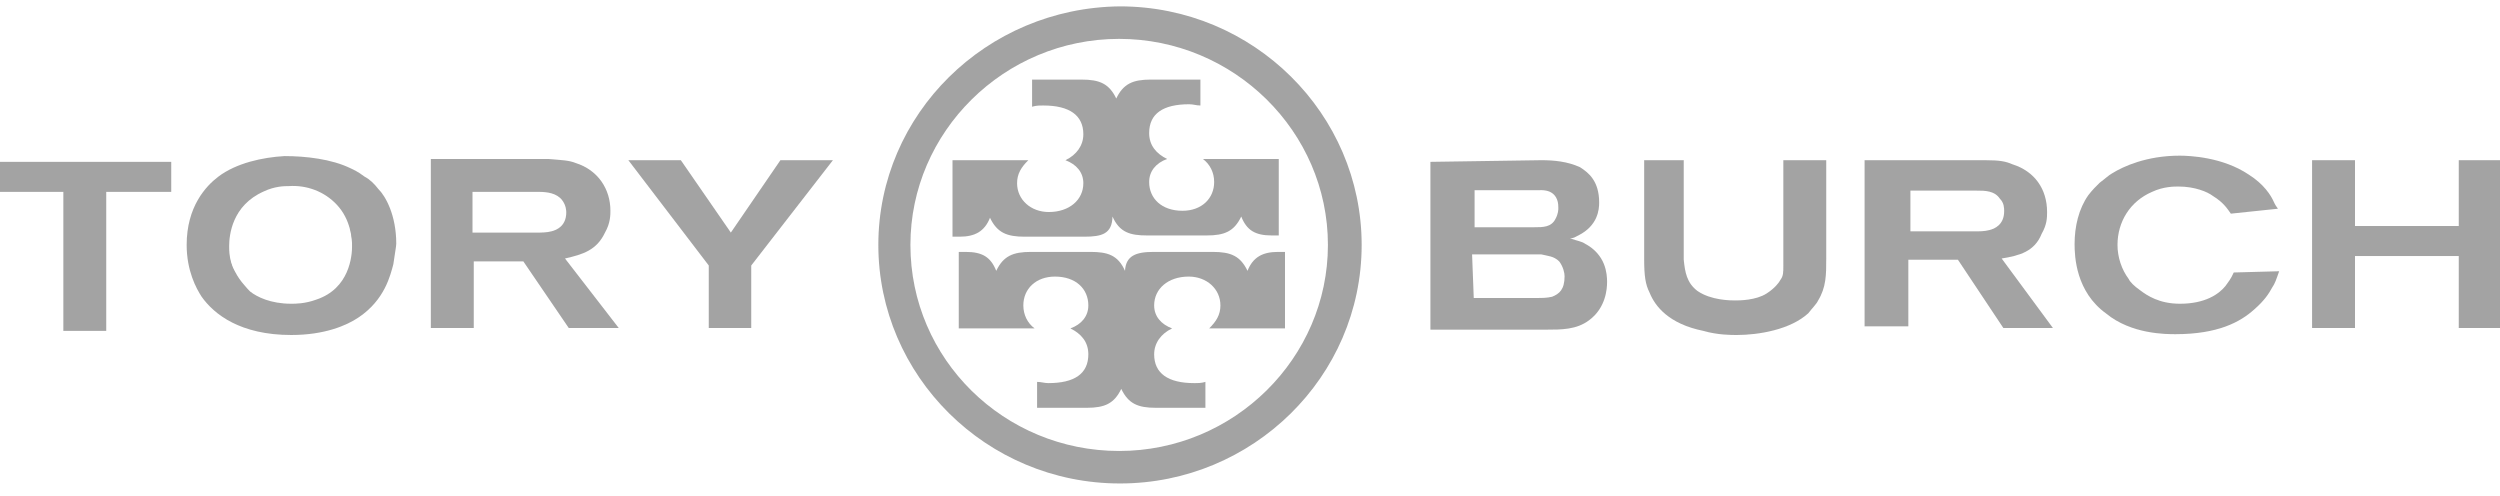
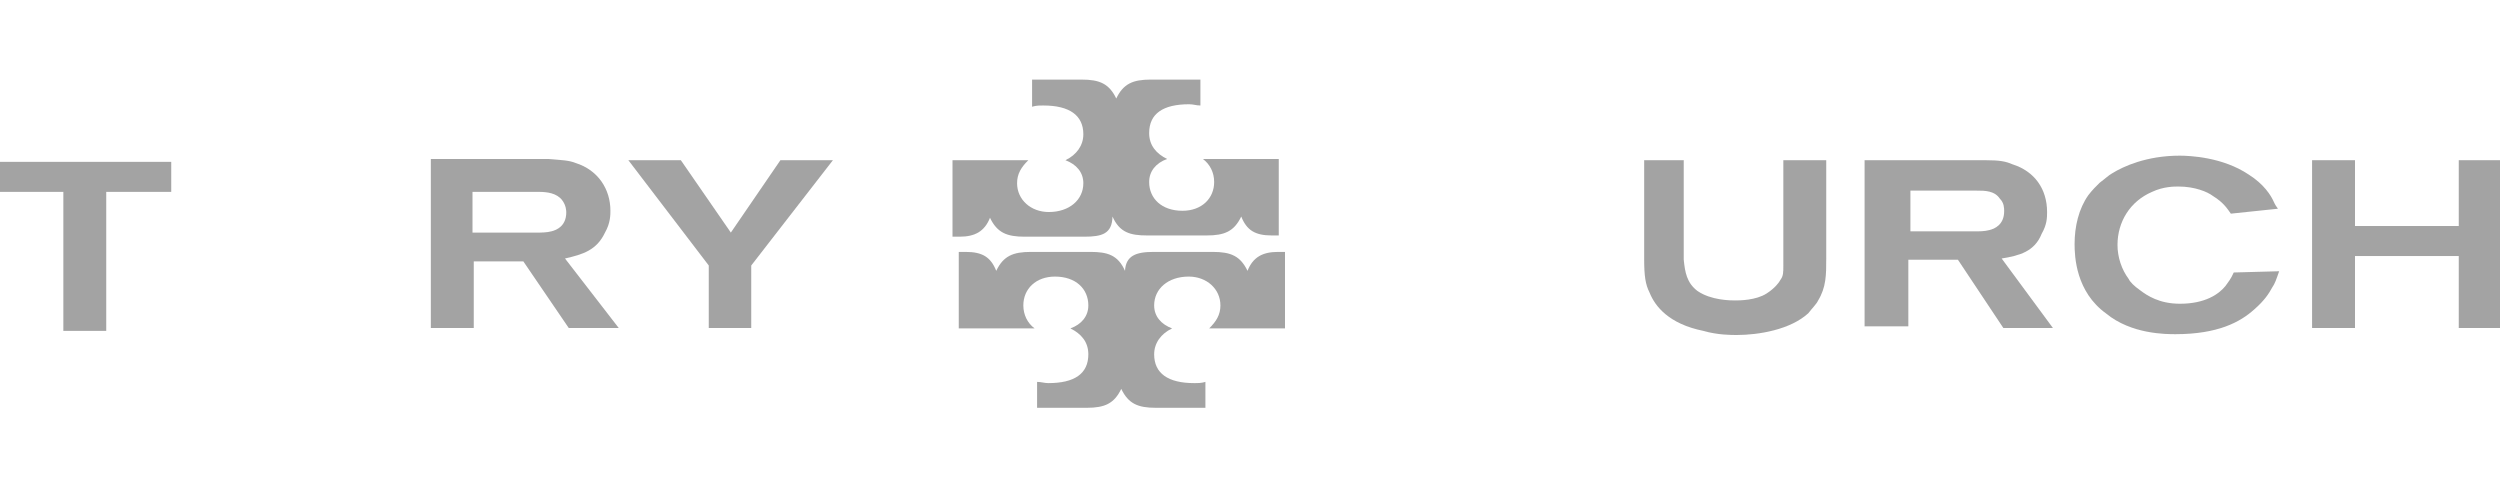
<svg xmlns="http://www.w3.org/2000/svg" fill="none" viewBox="0 0 131 26" height="26" width="131">
  <g opacity="0.6">
    <path fill="#666666" d="M3.319 10.054V17.338H5.567V10.054H8.973V8.481H0V10.054H3.319Z" />
-     <path fill="#666666" d="M16.572 15.7C15.982 15.916 15.48 15.916 15.261 15.916C14.17 15.916 13.449 15.55 13.1 15.269C12.882 15.054 12.729 14.838 12.663 14.774C12.445 14.493 12.38 14.343 12.292 14.192C12.008 13.696 12.008 13.114 12.008 12.899C12.008 12.317 12.161 10.765 13.82 10.032C14.41 9.752 14.912 9.752 15.13 9.752C16.069 9.687 17.008 10.032 17.663 10.743C18.384 11.519 18.449 12.532 18.449 12.877C18.449 13.416 18.318 15.118 16.572 15.7ZM19.825 9.903C19.606 9.623 19.388 9.407 19.104 9.256C18.733 8.976 18.515 8.89 18.384 8.825C17.379 8.33 16.004 8.179 14.912 8.179C13.755 8.243 12.38 8.545 11.441 9.256C10.786 9.752 9.781 10.83 9.781 12.834C9.781 14.192 10.284 15.118 10.567 15.55C11.222 16.476 12.598 17.554 15.261 17.554C17.008 17.554 18.165 17.058 18.799 16.627C20.174 15.7 20.458 14.407 20.611 13.847C20.676 13.351 20.764 12.92 20.764 12.769C20.764 11.261 20.196 10.269 19.825 9.903Z" />
    <path fill="#666666" d="M28.886 12.123C28.667 12.187 28.296 12.187 28.296 12.187H24.759V10.054H28.23C28.667 10.054 29.169 10.118 29.453 10.485C29.672 10.765 29.672 11.067 29.672 11.131C29.672 11.843 29.169 12.058 28.886 12.123ZM29.606 13.545C30.545 13.33 31.265 13.114 31.702 12.187C31.986 11.692 31.986 11.261 31.986 11.045C31.986 9.903 31.331 8.912 30.174 8.545C29.802 8.394 29.453 8.394 28.733 8.33H22.576V17.187H24.825V13.696H27.423L29.802 17.187H32.422L29.606 13.545Z" />
    <path fill="#666666" d="M35.676 8.394H32.925L37.139 13.912V17.187H39.365V13.912L43.645 8.394H40.894L38.296 12.187L35.676 8.394Z" />
-     <path fill="#666666" d="M77.225 15.614H80.543C80.827 15.614 81.045 15.614 81.329 15.55C81.7 15.399 81.984 15.183 81.984 14.472C81.984 14.321 81.919 13.976 81.7 13.696C81.416 13.416 81.111 13.416 80.761 13.33H77.137L77.225 15.614ZM77.225 11.907H80.412C80.849 11.907 81.285 11.907 81.504 11.476C81.657 11.196 81.657 10.98 81.657 10.894C81.657 10.83 81.657 10.614 81.591 10.463C81.373 9.881 80.718 9.968 80.587 9.968H77.268V11.907H77.225ZM80.761 8.394C81.416 8.394 82.137 8.459 82.792 8.761C83.229 9.041 83.796 9.472 83.796 10.614C83.796 10.98 83.731 11.821 82.705 12.338C82.552 12.403 82.486 12.489 82.268 12.489C82.705 12.64 82.858 12.64 83.054 12.769C84.146 13.351 84.211 14.343 84.211 14.774C84.211 15.14 84.146 16.131 83.272 16.778C82.617 17.274 81.831 17.274 81.023 17.274H74.954V8.481L80.761 8.394Z" />
    <path fill="#666666" d="M88.228 8.394V13.61C88.294 14.256 88.381 14.817 88.949 15.248C89.669 15.743 90.696 15.743 90.914 15.743C91.132 15.743 92.006 15.743 92.573 15.377C93.01 15.097 93.228 14.795 93.294 14.666C93.447 14.45 93.447 14.3 93.447 13.89V8.394H95.695V13.545C95.695 14.407 95.695 15.054 95.259 15.765C95.193 15.916 94.975 16.131 94.757 16.412C93.818 17.274 92.159 17.554 91.001 17.554C90.718 17.554 89.997 17.554 89.255 17.338C87.442 16.972 86.722 16.045 86.438 15.334C86.22 14.903 86.154 14.472 86.154 13.545V8.394H88.228Z" />
    <path fill="#666666" d="M100.106 12.123H103.643C103.643 12.123 104.014 12.123 104.232 12.058C104.516 11.993 105.018 11.778 105.018 11.067C105.018 10.916 105.018 10.636 104.8 10.42C104.516 9.989 104.014 9.989 103.577 9.989H100.106V12.123ZM104.014 8.394C104.8 8.394 105.106 8.459 105.455 8.61C106.612 8.976 107.267 9.903 107.267 11.11C107.267 11.39 107.267 11.756 106.983 12.252C106.612 13.179 105.826 13.394 104.887 13.545L107.573 17.187H104.975L102.595 13.61H99.997V17.101H97.704V8.394H104.014Z" />
    <path fill="#666666" d="M116.896 11.196C116.743 10.98 116.524 10.614 115.957 10.269C115.673 10.054 115.018 9.774 114.145 9.774C113.926 9.774 113.359 9.774 112.769 10.054C111.612 10.55 110.957 11.627 110.957 12.834C110.957 13.48 111.175 14.127 111.547 14.623C111.612 14.774 111.83 14.989 112.136 15.205C112.507 15.485 113.14 15.916 114.232 15.916C115.542 15.916 116.262 15.42 116.612 14.989C116.765 14.774 116.896 14.623 117.048 14.278L119.428 14.213C119.275 14.644 119.21 14.86 119.057 15.075C118.904 15.355 118.686 15.722 118.118 16.218C117.398 16.864 116.241 17.511 113.992 17.511C113.49 17.511 111.677 17.511 110.368 16.433C108.774 15.291 108.708 13.437 108.708 12.791C108.708 11.864 108.927 10.937 109.429 10.226C109.647 9.946 109.8 9.795 110.018 9.58C110.389 9.3 110.455 9.213 110.673 9.084C111.263 8.718 112.485 8.157 114.21 8.157C114.712 8.157 116.459 8.222 117.835 9.149C118.621 9.644 118.992 10.226 119.145 10.571C119.21 10.722 119.297 10.851 119.363 10.937L116.896 11.196Z" />
    <path fill="#666666" d="M123.402 11.843V8.394H121.153V17.187H123.402V13.416H128.839V17.187H131V8.394H128.839V11.843H123.402Z" />
-     <path fill="#666666" d="M46.025 12.834C46.025 19.687 51.679 25.334 58.688 25.334C65.631 25.334 71.351 19.752 71.351 12.834C71.351 5.981 65.697 0.334 58.688 0.334C51.679 0.399 46.025 5.981 46.025 12.834ZM47.706 12.834C47.706 6.907 52.618 2.037 58.644 2.037C64.648 2.037 69.583 6.886 69.583 12.834C69.583 18.761 64.67 23.631 58.644 23.631C52.618 23.631 47.706 18.825 47.706 12.834Z" />
    <path fill="#666666" d="M60.435 13.2H63.557C64.496 13.2 64.998 13.416 65.369 14.192C65.653 13.48 66.155 13.2 66.963 13.2H67.334V17.209H63.36C63.731 16.843 63.95 16.498 63.95 16.002C63.95 15.14 63.229 14.493 62.291 14.493C61.199 14.493 60.478 15.14 60.478 16.002C60.478 16.584 60.849 16.994 61.417 17.209C60.828 17.489 60.478 17.985 60.478 18.567C60.478 19.558 61.199 20.075 62.574 20.075C62.793 20.075 62.946 20.075 63.164 20.011V21.369H60.566C59.627 21.369 59.125 21.153 58.754 20.377C58.382 21.153 57.88 21.369 56.941 21.369H54.343V20.011C54.562 20.011 54.714 20.075 54.933 20.075C56.308 20.075 57.029 19.58 57.029 18.567C57.029 17.92 56.657 17.489 56.09 17.209C56.679 16.994 57.029 16.562 57.029 16.002C57.029 15.14 56.374 14.493 55.282 14.493C54.278 14.493 53.623 15.14 53.623 16.002C53.623 16.498 53.841 16.929 54.212 17.209H50.239V13.2H50.61C51.483 13.2 51.92 13.48 52.203 14.192C52.575 13.416 53.077 13.2 54.016 13.2H57.138C58.011 13.2 58.579 13.351 58.95 14.192C58.994 13.416 59.496 13.2 60.435 13.2Z" />
    <path fill="#666666" d="M56.81 12.403H53.688C52.749 12.403 52.247 12.187 51.876 11.412C51.592 12.123 51.09 12.403 50.282 12.403H49.911V8.394H53.885C53.514 8.761 53.295 9.106 53.295 9.601C53.295 10.463 54.016 11.11 54.955 11.11C56.046 11.11 56.767 10.463 56.767 9.601C56.767 9.019 56.395 8.61 55.828 8.394C56.417 8.114 56.767 7.618 56.767 7.037C56.767 6.045 56.046 5.528 54.671 5.528C54.452 5.528 54.3 5.528 54.081 5.593V4.17H56.679C57.618 4.17 58.12 4.386 58.492 5.162C58.863 4.386 59.365 4.17 60.304 4.17H62.902V5.528C62.684 5.528 62.531 5.463 62.312 5.463C60.937 5.463 60.216 5.959 60.216 6.972C60.216 7.618 60.587 8.05 61.155 8.33C60.566 8.545 60.216 8.976 60.216 9.537C60.216 10.399 60.871 11.045 61.963 11.045C62.967 11.045 63.622 10.399 63.622 9.537C63.622 9.041 63.404 8.61 63.033 8.33H67.007V12.338H66.635C65.762 12.338 65.325 12.058 65.041 11.347C64.67 12.123 64.168 12.338 63.229 12.338H60.107C59.234 12.338 58.666 12.187 58.295 11.347C58.273 12.252 57.749 12.403 56.81 12.403Z" />
-     <path fill="#666666" d="M13.205 17.153C10.994 16.442 9.962 15.071 9.95 12.828C9.932 9.639 12.835 7.733 16.633 8.44C19.254 8.929 20.598 10.396 20.57 12.739C20.548 14.665 19.719 16.028 18.053 16.876C17.002 17.412 14.46 17.557 13.205 17.153ZM17.167 15.531C18.107 14.986 18.544 14.021 18.456 12.687C18.377 11.487 18.015 10.828 17.044 10.112C16.266 9.539 14.211 9.542 13.423 10.118C11.902 11.23 11.525 13.025 12.476 14.627C12.753 15.093 12.998 15.476 13.021 15.478C13.043 15.479 13.418 15.612 13.854 15.773C14.818 16.13 16.323 16.02 17.167 15.531Z" clip-rule="evenodd" fill-rule="evenodd" />
-     <path fill="#666666" d="M37.315 13.927L35.768 11.916C34.917 10.81 33.971 9.575 33.666 9.172L33.111 8.439L35.632 8.446L38.206 12.348L38.655 11.81C38.902 11.515 39.525 10.636 40.041 9.859L40.978 8.444L43.462 8.439L39.295 13.827V17.038H37.315V13.927Z" clip-rule="evenodd" fill-rule="evenodd" />
  </g>
</svg>